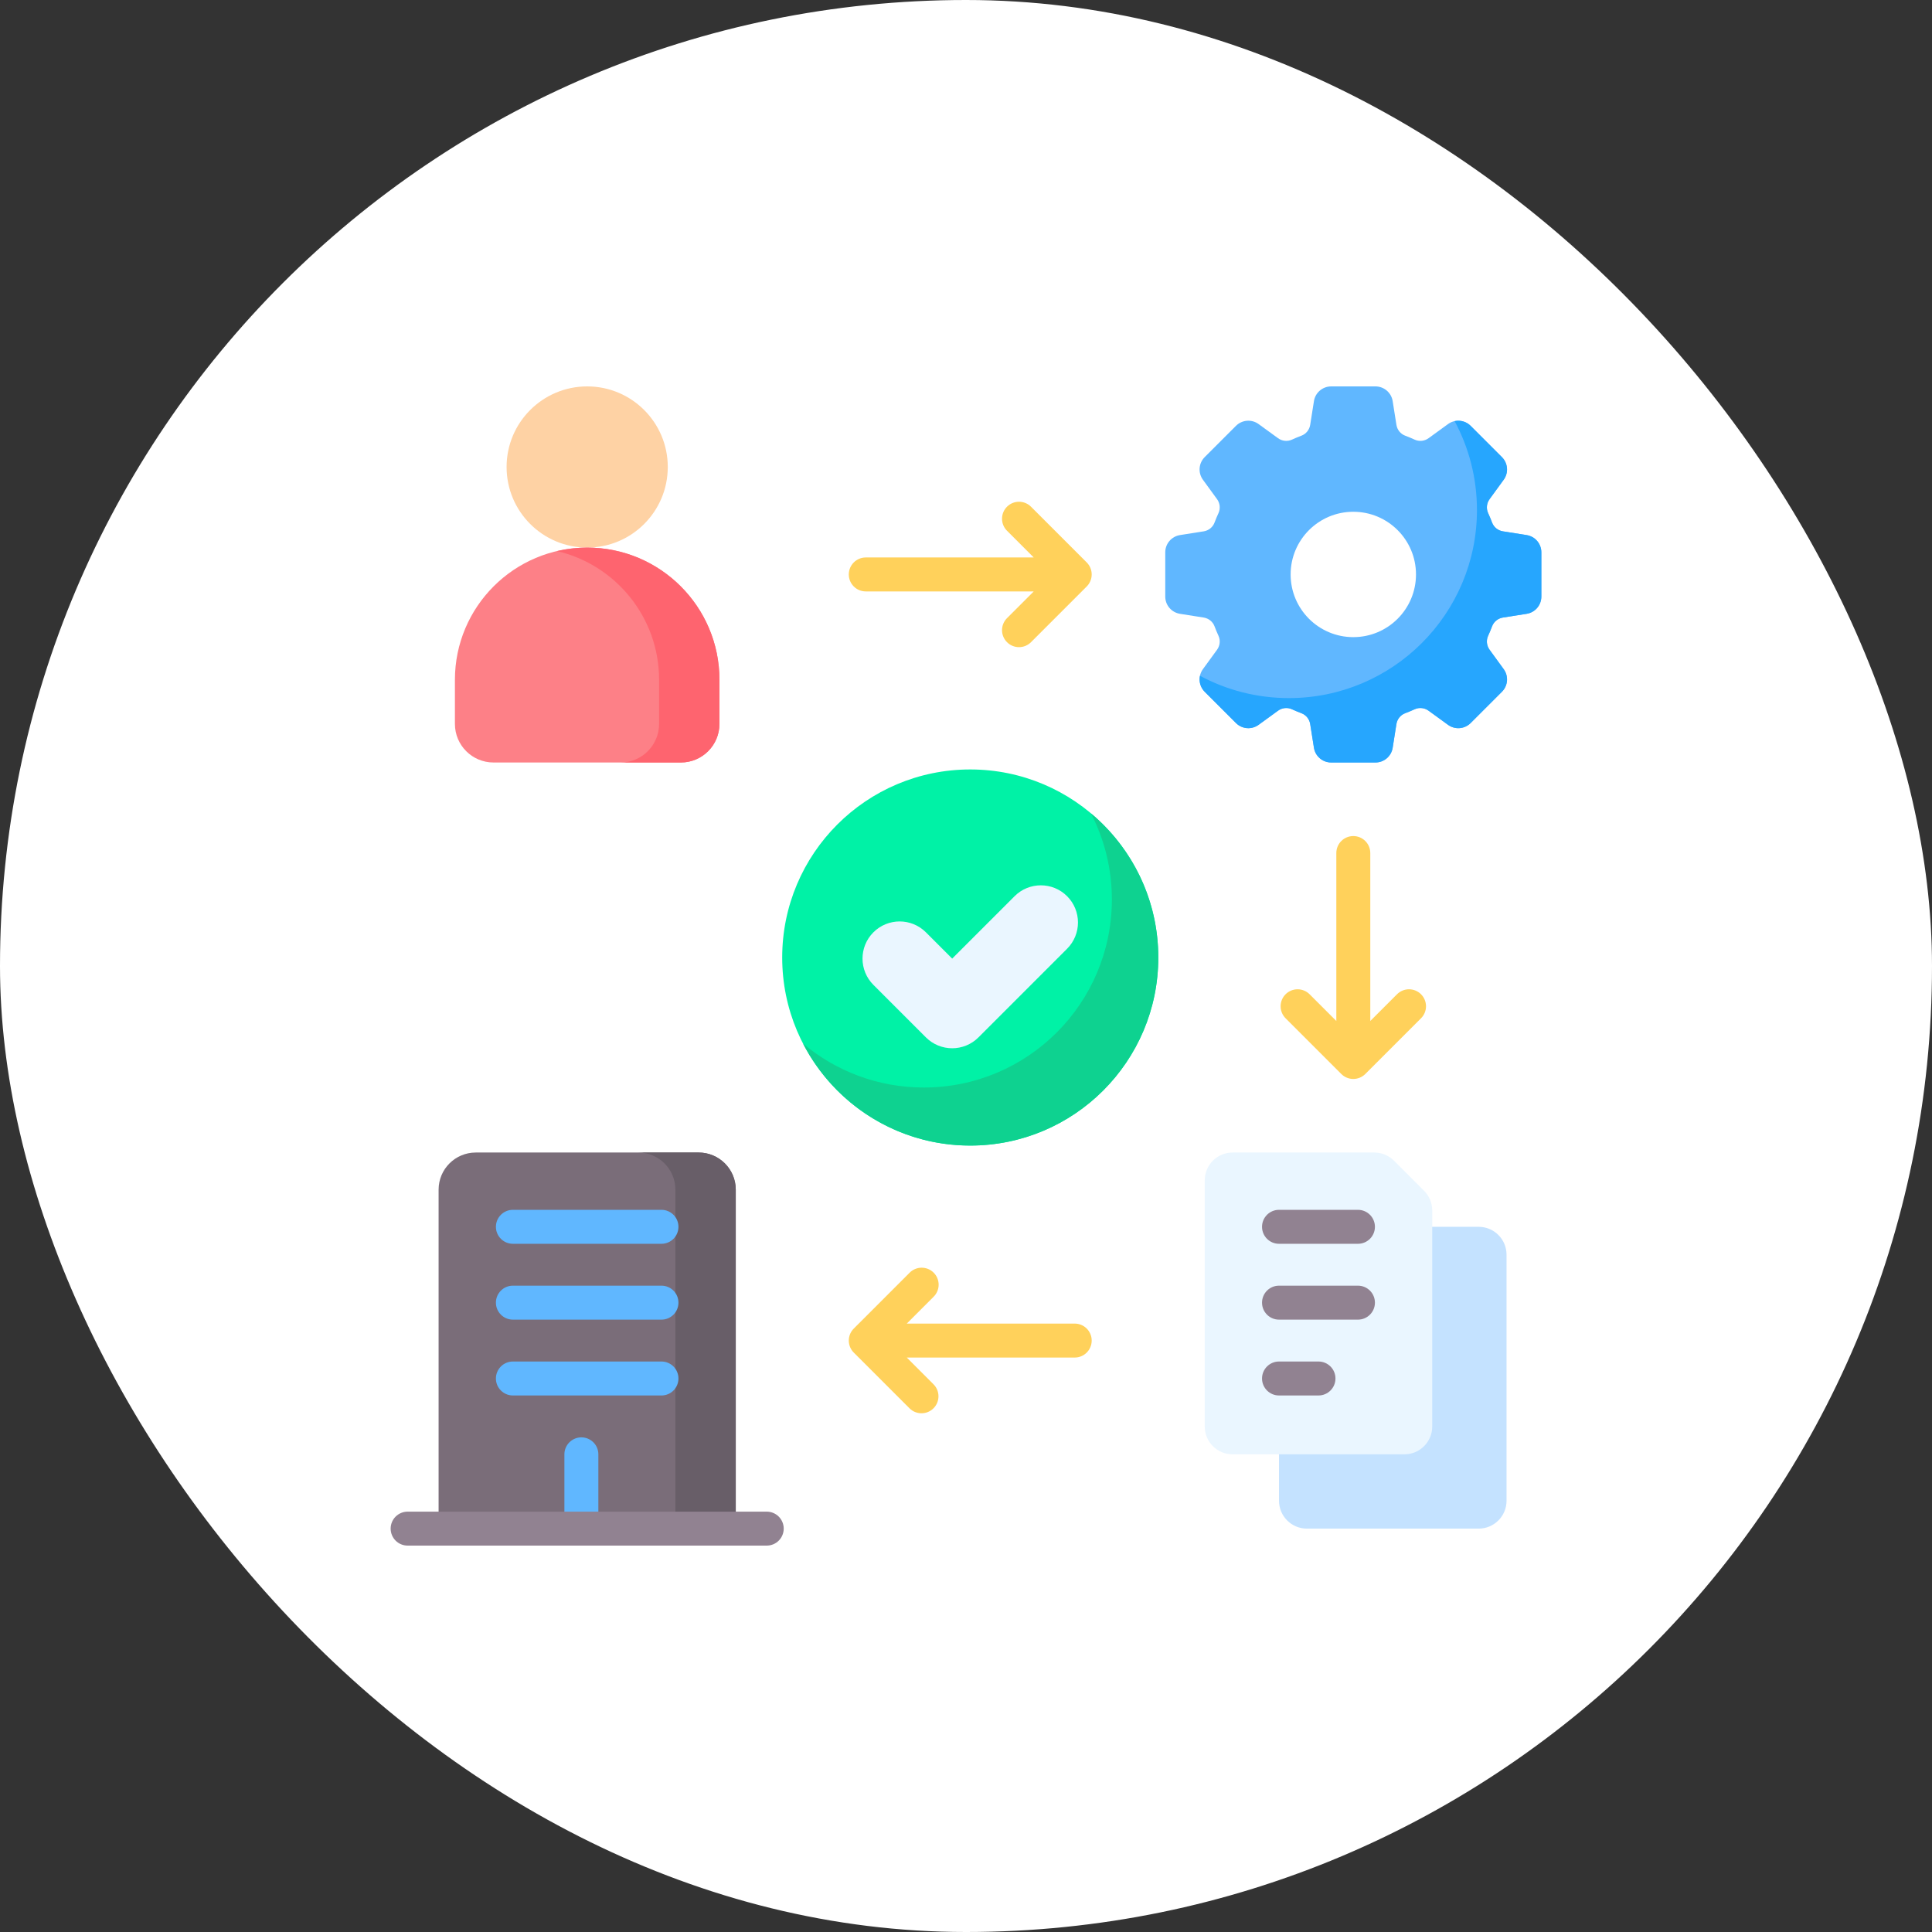
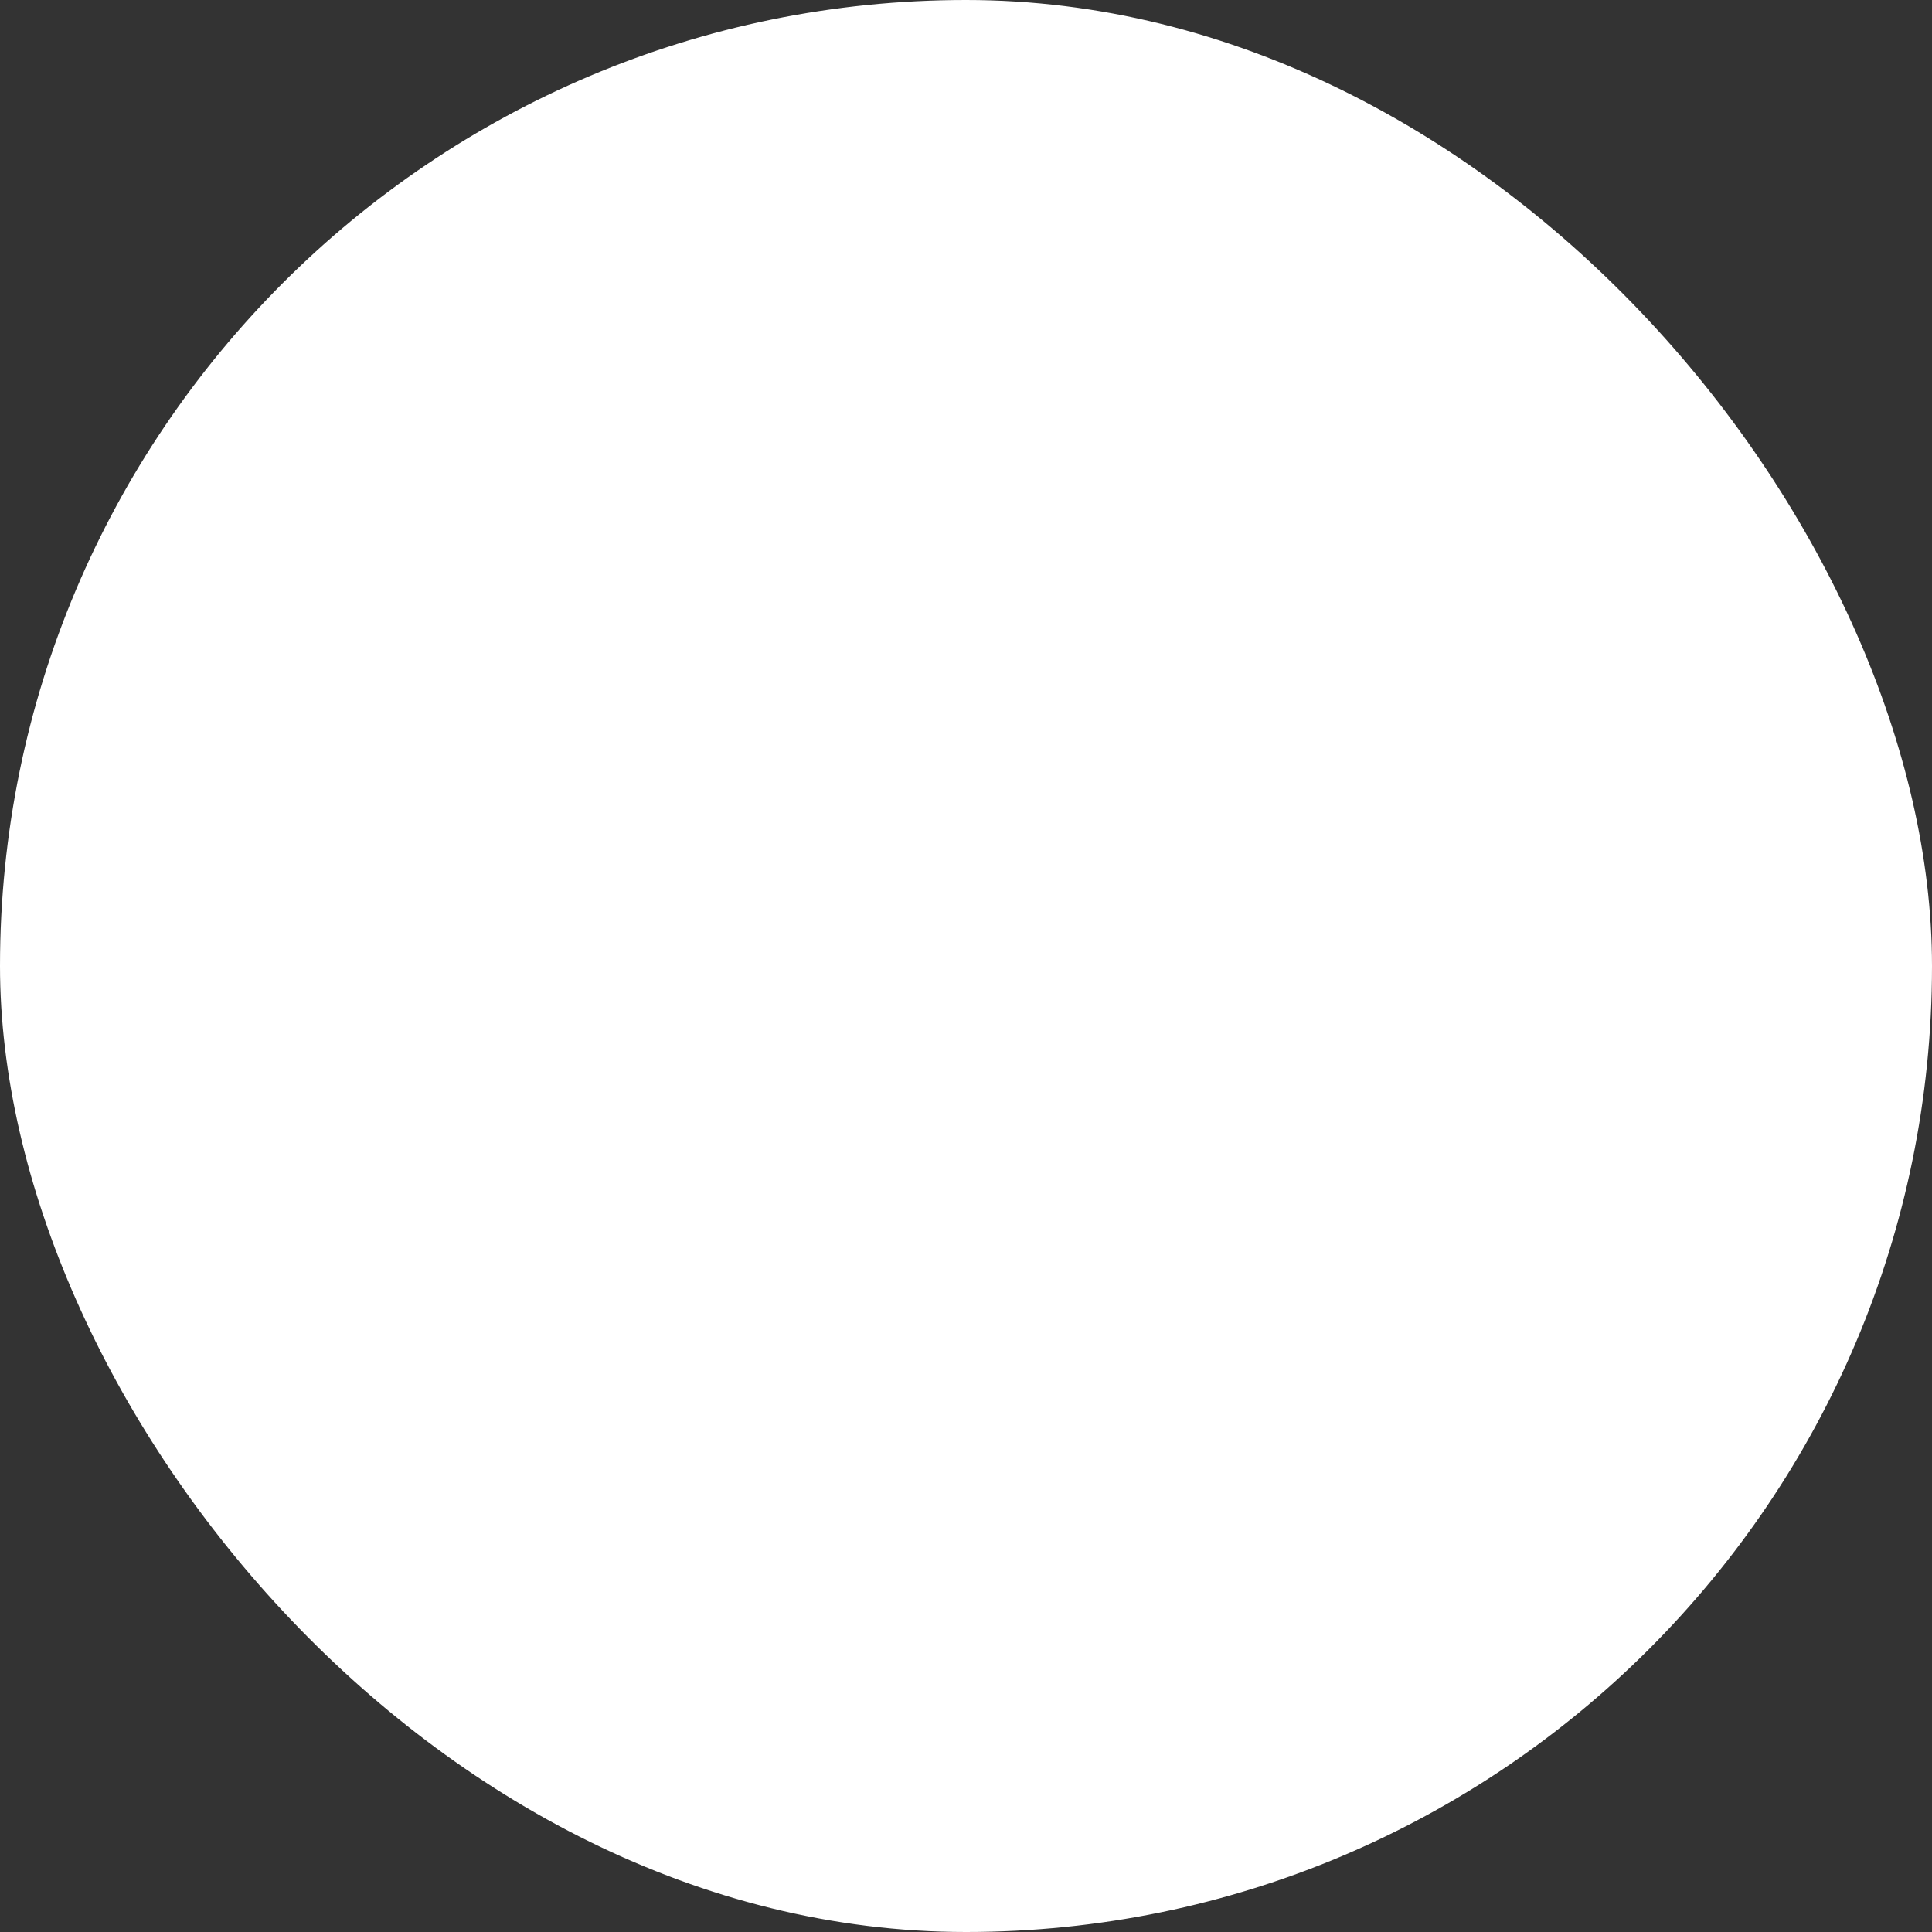
<svg xmlns="http://www.w3.org/2000/svg" width="200" height="200" viewBox="0 0 200 200" fill="none">
  <rect x="0" y="0" width="200" height="200" fill="#333333" stroke="none" />
  <rect width="200" height="200" rx="100" fill="white" />
  <g clip-path="url(#clip0_597_3775)">
-     <path d="M159.561 61.758V57.176C159.561 56.745 159.407 56.329 159.128 56.002C158.848 55.675 158.461 55.459 158.036 55.392L155.582 55.004C155.074 54.924 154.642 54.581 154.461 54.1C154.335 53.766 154.198 53.438 154.05 53.114C153.834 52.643 153.895 52.092 154.199 51.673L155.663 49.661C155.916 49.313 156.036 48.886 156.003 48.458C155.969 48.029 155.783 47.626 155.479 47.322L152.239 44.082C151.935 43.777 151.532 43.592 151.103 43.558C150.674 43.525 150.248 43.645 149.9 43.898L147.887 45.362C147.469 45.666 146.918 45.727 146.447 45.511C146.123 45.363 145.794 45.225 145.461 45.1C144.979 44.919 144.637 44.487 144.557 43.979L144.169 41.525C144.102 41.1 143.885 40.713 143.558 40.433C143.231 40.154 142.815 40 142.385 40H137.803C137.373 40 136.957 40.154 136.63 40.433C136.303 40.712 136.086 41.099 136.019 41.524L135.631 43.978C135.551 44.487 135.208 44.919 134.727 45.1C134.394 45.225 134.065 45.362 133.741 45.511C133.271 45.727 132.719 45.666 132.301 45.361L130.288 43.898C129.94 43.645 129.514 43.524 129.085 43.558C128.656 43.592 128.253 43.777 127.949 44.081L124.709 47.321C124.405 47.626 124.219 48.028 124.185 48.457C124.152 48.886 124.272 49.313 124.525 49.661L125.989 51.673C126.293 52.092 126.354 52.643 126.139 53.114C125.99 53.437 125.853 53.766 125.727 54.099C125.546 54.581 125.114 54.924 124.606 55.004L122.152 55.391C121.727 55.459 121.34 55.675 121.06 56.002C120.781 56.329 120.627 56.745 120.627 57.175V61.758C120.627 62.188 120.781 62.604 121.06 62.931C121.34 63.258 121.727 63.474 122.152 63.542L124.606 63.929C125.114 64.009 125.546 64.352 125.727 64.833C125.853 65.167 125.99 65.496 126.139 65.82C126.354 66.29 126.293 66.841 125.989 67.26L124.525 69.272C124.272 69.62 124.152 70.047 124.185 70.476C124.219 70.904 124.405 71.307 124.709 71.612L127.949 74.852C128.253 75.156 128.656 75.341 129.085 75.375C129.514 75.409 129.94 75.288 130.288 75.035L132.301 73.572C132.719 73.267 133.27 73.206 133.741 73.422C134.065 73.57 134.394 73.708 134.727 73.833C135.209 74.014 135.551 74.446 135.631 74.954L136.019 77.409C136.086 77.834 136.302 78.221 136.63 78.5C136.957 78.779 137.373 78.933 137.803 78.933H142.385C142.815 78.933 143.231 78.779 143.558 78.5C143.885 78.221 144.102 77.834 144.169 77.409L144.556 74.954C144.637 74.446 144.979 74.014 145.461 73.833C145.794 73.708 146.123 73.57 146.447 73.422C146.917 73.206 147.469 73.267 147.887 73.572L149.899 75.035C150.247 75.288 150.674 75.409 151.103 75.375C151.532 75.341 151.935 75.156 152.239 74.852L155.479 71.612C155.783 71.307 155.969 70.905 156.003 70.476C156.036 70.047 155.916 69.62 155.663 69.272L154.199 67.26C153.895 66.841 153.834 66.29 154.049 65.82C154.198 65.496 154.335 65.167 154.461 64.833C154.642 64.352 155.074 64.009 155.582 63.929L158.036 63.542C158.461 63.475 158.848 63.258 159.128 62.931C159.407 62.604 159.561 62.188 159.561 61.758ZM140.094 65.956C136.51 65.956 133.605 63.05 133.605 59.467C133.605 55.883 136.51 52.978 140.094 52.978C143.678 52.978 146.583 55.883 146.583 59.467C146.583 63.05 143.678 65.956 140.094 65.956Z" fill="#60B7FF" />
    <path d="M158.036 55.392L155.582 55.004C155.074 54.924 154.642 54.581 154.461 54.1C154.335 53.766 154.198 53.438 154.049 53.114C153.834 52.643 153.895 52.092 154.199 51.673L155.663 49.661C155.916 49.313 156.036 48.886 156.002 48.458C155.969 48.029 155.783 47.626 155.479 47.322L152.239 44.082C152.026 43.868 151.762 43.712 151.473 43.627C151.184 43.542 150.878 43.531 150.583 43.594C152.057 46.335 152.894 49.47 152.894 52.8C152.894 63.551 144.178 72.267 133.427 72.267C130.097 72.267 126.963 71.43 124.221 69.956C124.158 70.251 124.169 70.556 124.254 70.846C124.34 71.135 124.496 71.398 124.709 71.612L127.949 74.852C128.253 75.156 128.656 75.342 129.085 75.375C129.514 75.409 129.941 75.288 130.288 75.035L132.301 73.572C132.719 73.267 133.27 73.207 133.741 73.422C134.065 73.571 134.393 73.708 134.727 73.833C135.208 74.015 135.551 74.447 135.631 74.955L136.019 77.409C136.086 77.834 136.302 78.221 136.629 78.5C136.956 78.78 137.373 78.933 137.803 78.933H142.385C142.815 78.933 143.231 78.78 143.558 78.5C143.885 78.221 144.102 77.834 144.169 77.409L144.556 74.955C144.636 74.447 144.979 74.015 145.461 73.833C145.794 73.708 146.123 73.571 146.447 73.422C146.917 73.206 147.468 73.267 147.887 73.572L149.899 75.035C150.247 75.288 150.674 75.409 151.103 75.375C151.532 75.341 151.935 75.156 152.239 74.852L155.479 71.612C155.783 71.308 155.969 70.905 156.002 70.476C156.036 70.047 155.915 69.62 155.662 69.272L154.199 67.26C153.894 66.841 153.834 66.29 154.049 65.82C154.198 65.496 154.335 65.167 154.46 64.834C154.642 64.352 155.074 64.009 155.582 63.929L158.036 63.542C158.461 63.475 158.848 63.258 159.127 62.931C159.407 62.604 159.56 62.188 159.56 61.758V57.176C159.56 56.745 159.407 56.33 159.127 56.002C158.848 55.675 158.461 55.459 158.036 55.392Z" fill="#26A6FE" />
-     <path d="M60.785 56.686C65.393 56.686 69.128 52.95 69.128 48.343C69.128 43.735 65.393 40 60.785 40C56.178 40 52.442 43.735 52.442 48.343C52.442 52.95 56.178 56.686 60.785 56.686Z" fill="#FED2A4" />
    <path d="M60.785 56.686C53.223 56.686 47.093 62.814 47.093 70.376V74.94C47.093 77.146 48.881 78.933 51.086 78.933H70.484C72.69 78.933 74.477 77.145 74.477 74.94V70.376C74.478 62.814 68.347 56.686 60.785 56.686Z" fill="#FD8087" />
    <path d="M60.785 56.686C59.708 56.686 58.661 56.812 57.657 57.047C63.714 58.459 68.229 63.888 68.229 70.376V74.94C68.229 77.146 66.441 78.934 64.236 78.934H70.484C72.69 78.934 74.478 77.146 74.478 74.94V70.376C74.478 62.814 68.347 56.686 60.785 56.686Z" fill="#FE646F" />
    <path d="M100.439 118.588C111.191 118.588 119.906 109.872 119.906 99.121C119.906 88.37 111.191 79.654 100.439 79.654C89.688 79.654 80.973 88.37 80.973 99.121C80.973 109.872 89.688 118.588 100.439 118.588Z" fill="#00F2A6" />
-     <path d="M112.937 84.199C114.361 86.955 115.103 90.011 115.1 93.113C115.1 103.864 106.384 112.58 95.633 112.58C90.874 112.58 86.517 110.87 83.135 108.035C86.369 114.301 92.902 118.588 100.439 118.588C111.191 118.588 119.906 109.872 119.906 99.121C119.906 93.128 117.196 87.77 112.937 84.199Z" fill="#0ED290" />
+     <path d="M112.937 84.199C114.361 86.955 115.103 90.011 115.1 93.113C115.1 103.864 106.384 112.58 95.633 112.58C90.874 112.58 86.517 110.87 83.135 108.035C111.191 118.588 119.906 109.872 119.906 99.121C119.906 93.128 117.196 87.77 112.937 84.199Z" fill="#0ED290" />
    <path d="M95.851 96.514L98.57 99.233L105.028 92.775C106.529 91.273 108.964 91.273 110.466 92.775C111.967 94.277 111.967 96.711 110.466 98.213L101.289 107.39C99.787 108.891 97.353 108.891 95.851 107.39L90.413 101.952C88.912 100.45 88.912 98.016 90.413 96.514C91.915 95.012 94.349 95.012 95.851 96.514Z" fill="#EAF6FF" />
    <path d="M76.166 158.242H45.404V123.154C45.404 121.03 47.126 119.309 49.249 119.309H72.321C74.445 119.309 76.166 121.03 76.166 123.154L76.166 158.242Z" fill="#7A6D79" />
    <path d="M76.166 123.154C76.166 121.03 74.445 119.309 72.321 119.309H66.072C68.196 119.309 69.917 121.03 69.917 123.154V158.242H76.166V123.154Z" fill="#685E68" />
-     <path d="M132.403 129.883V155.358C132.403 156.951 133.694 158.242 135.287 158.242H153.072C154.664 158.242 155.956 156.951 155.956 155.358V129.883C155.956 128.29 154.664 126.999 153.072 126.999H135.287C133.694 126.999 132.403 128.29 132.403 129.883Z" fill="#C4E2FF" />
    <path d="M124.713 122.193V147.668C124.713 149.26 126.004 150.552 127.597 150.552H145.381C146.974 150.552 148.265 149.26 148.265 147.668V125.31C148.265 124.545 147.961 123.812 147.42 123.271L144.303 120.153C144.035 119.886 143.717 119.673 143.367 119.528C143.018 119.383 142.643 119.309 142.264 119.309H127.597C126.004 119.309 124.713 120.6 124.713 122.193Z" fill="#EAF6FF" />
    <path d="M60.184 148.794C59.718 148.794 59.271 148.979 58.941 149.309C58.611 149.638 58.426 150.085 58.426 150.552V158.242H61.942V150.552C61.942 150.085 61.757 149.638 61.427 149.309C61.097 148.979 60.65 148.794 60.184 148.794ZM68.476 128.757H53.094C52.124 128.757 51.337 127.97 51.337 126.999C51.337 126.028 52.124 125.241 53.094 125.241H68.476C69.446 125.241 70.233 126.028 70.233 126.999C70.233 127.97 69.446 128.757 68.476 128.757ZM68.476 136.608H53.094C52.124 136.608 51.337 135.821 51.337 134.85C51.337 133.879 52.124 133.092 53.094 133.092H68.476C69.446 133.092 70.233 133.879 70.233 134.85C70.233 135.821 69.446 136.608 68.476 136.608ZM68.476 144.459H53.094C52.124 144.459 51.337 143.672 51.337 142.701C51.337 141.73 52.124 140.943 53.094 140.943H68.476C69.446 140.943 70.233 141.73 70.233 142.701C70.233 143.672 69.446 144.459 68.476 144.459Z" fill="#60B7FF" />
    <path d="M106.729 52.456C106.4 52.126 105.952 51.941 105.486 51.941C105.02 51.941 104.573 52.126 104.243 52.456C104.08 52.619 103.951 52.813 103.862 53.026C103.774 53.24 103.729 53.468 103.729 53.699C103.729 53.93 103.774 54.158 103.862 54.372C103.951 54.585 104.08 54.779 104.244 54.942L107.011 57.709H89.625C88.654 57.709 87.867 58.496 87.867 59.467C87.867 60.438 88.654 61.224 89.625 61.224H107.011L104.243 63.992C103.914 64.322 103.729 64.769 103.729 65.235C103.729 65.701 103.914 66.148 104.244 66.478C104.573 66.808 105.02 66.993 105.487 66.993C105.953 66.993 106.4 66.808 106.73 66.478L112.498 60.71C112.827 60.38 113.012 59.933 113.012 59.467C113.012 59 112.827 58.553 112.497 58.224L106.729 52.456ZM147.105 102.925C146.775 102.595 146.328 102.41 145.862 102.41C145.396 102.41 144.949 102.596 144.619 102.925L141.852 105.692V88.306C141.852 87.335 141.065 86.549 140.094 86.549C139.123 86.549 138.336 87.335 138.336 88.306V105.692L135.569 102.925C135.406 102.762 135.212 102.632 134.999 102.544C134.785 102.456 134.557 102.41 134.326 102.41C134.095 102.41 133.867 102.456 133.653 102.544C133.44 102.632 133.246 102.762 133.083 102.925C132.92 103.088 132.79 103.282 132.702 103.495C132.614 103.709 132.568 103.937 132.568 104.168C132.568 104.399 132.614 104.627 132.702 104.841C132.79 105.054 132.92 105.248 133.083 105.411L138.851 111.179C139.181 111.509 139.628 111.694 140.094 111.694C140.56 111.694 141.008 111.508 141.337 111.179L147.105 105.411C147.435 105.081 147.62 104.634 147.62 104.168C147.62 103.702 147.434 103.255 147.105 102.925ZM111.255 137.018H93.868L96.636 134.25C96.803 134.088 96.936 133.894 97.027 133.68C97.119 133.465 97.167 133.235 97.168 133.002C97.17 132.769 97.125 132.538 97.037 132.323C96.949 132.107 96.818 131.911 96.653 131.746C96.489 131.582 96.293 131.451 96.077 131.363C95.862 131.275 95.631 131.23 95.398 131.232C95.165 131.233 94.935 131.281 94.72 131.373C94.506 131.464 94.312 131.597 94.15 131.765L88.382 137.533C88.052 137.862 87.867 138.309 87.867 138.775C87.867 139.242 88.052 139.689 88.382 140.018L94.15 145.786C94.493 146.129 94.943 146.301 95.393 146.301C95.843 146.301 96.293 146.129 96.636 145.786C96.799 145.623 96.928 145.429 97.017 145.216C97.105 145.002 97.15 144.774 97.15 144.543C97.15 144.312 97.105 144.084 97.017 143.87C96.928 143.657 96.799 143.463 96.636 143.3L93.869 140.533H111.255C112.226 140.533 113.012 139.746 113.012 138.775C113.012 137.804 112.225 137.018 111.255 137.018Z" fill="#FFD15B" />
    <path d="M40.44 158.242C40.44 158.708 40.625 159.155 40.954 159.485C41.284 159.815 41.731 160 42.197 160H79.373C79.839 160 80.286 159.815 80.616 159.485C80.945 159.155 81.131 158.708 81.131 158.242C81.131 157.776 80.945 157.329 80.616 156.999C80.286 156.67 79.839 156.484 79.373 156.484H42.197C41.731 156.484 41.284 156.67 40.954 156.999C40.625 157.329 40.44 157.776 40.44 158.242ZM140.575 128.757H132.403C131.432 128.757 130.645 127.97 130.645 126.999C130.645 126.028 131.432 125.241 132.403 125.241H140.575C141.546 125.241 142.332 126.028 142.332 126.999C142.332 127.97 141.546 128.757 140.575 128.757ZM140.575 136.608H132.403C131.432 136.608 130.645 135.821 130.645 134.85C130.645 133.879 131.432 133.092 132.403 133.092H140.575C141.546 133.092 142.332 133.879 142.332 134.85C142.332 135.821 141.546 136.608 140.575 136.608ZM136.489 144.459H132.403C131.432 144.459 130.645 143.672 130.645 142.701C130.645 141.73 131.432 140.943 132.403 140.943H136.489C137.46 140.943 138.247 141.73 138.247 142.701C138.247 143.672 137.46 144.459 136.489 144.459Z" fill="#918291" />
  </g>
  <defs>
    <clipPath id="clip0_597_3775">
-       <rect width="120" height="120" fill="white" transform="translate(40 40)" />
-     </clipPath>
+       </clipPath>
  </defs>
</svg>